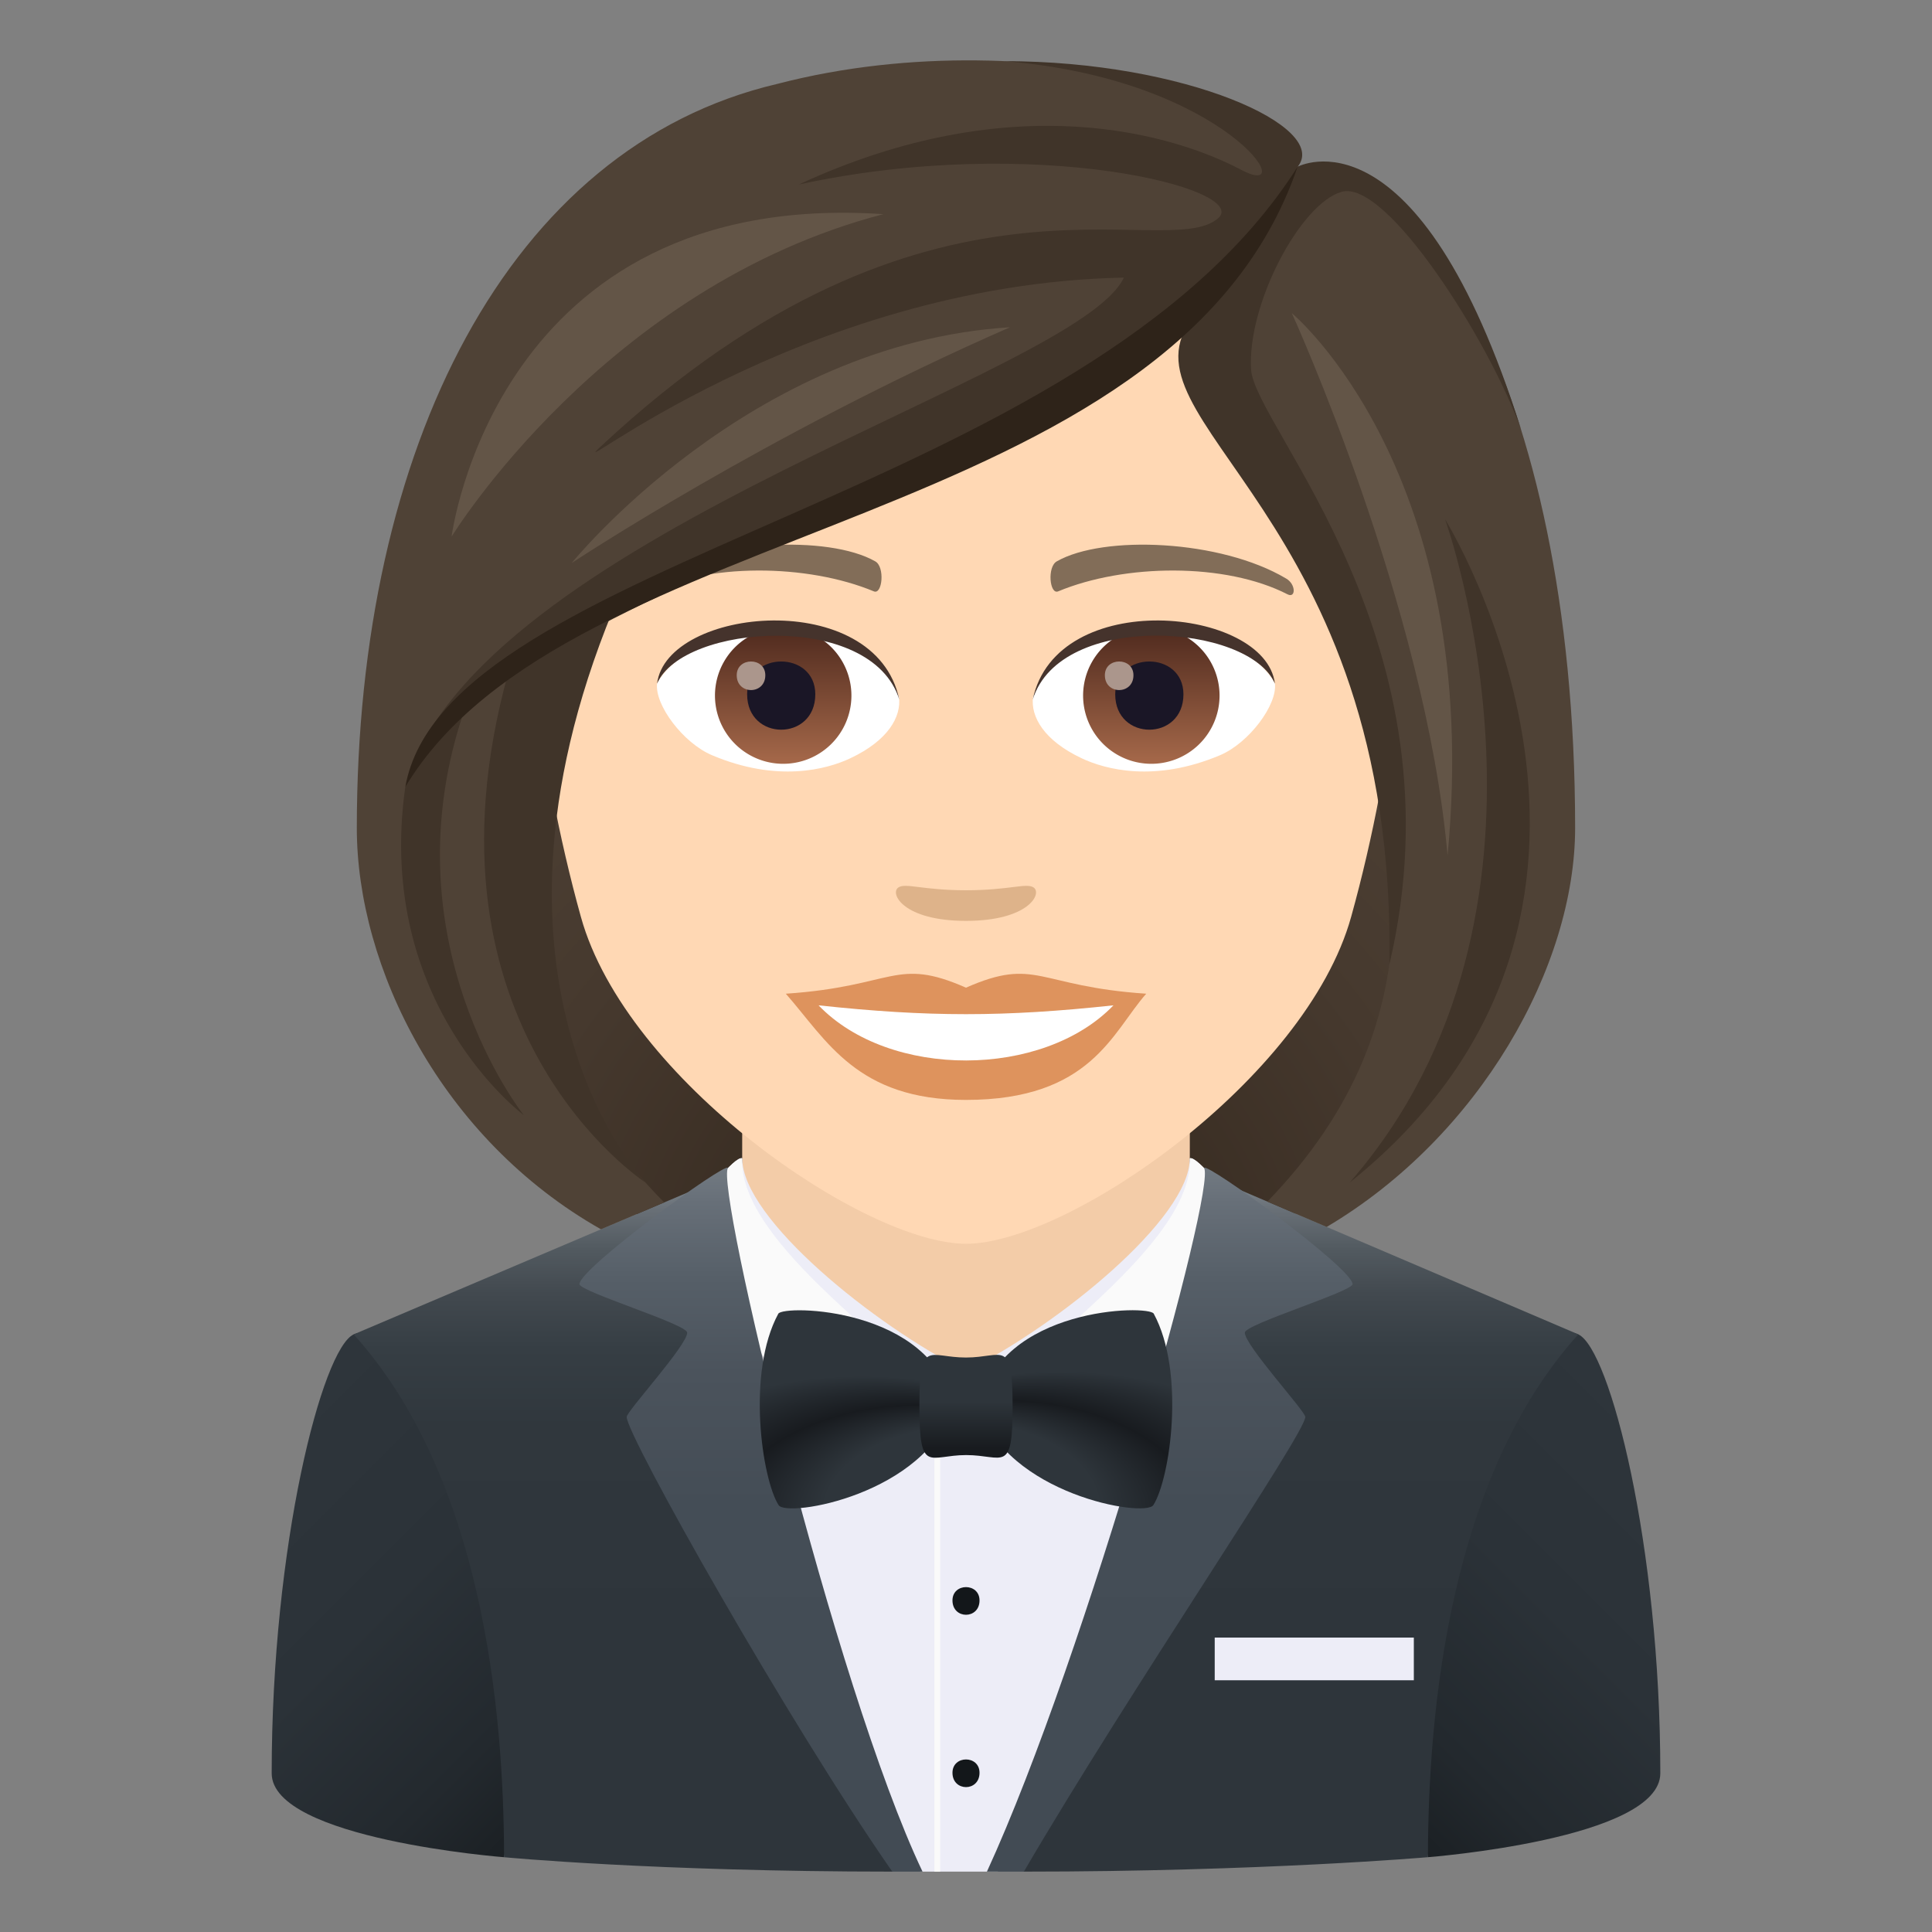
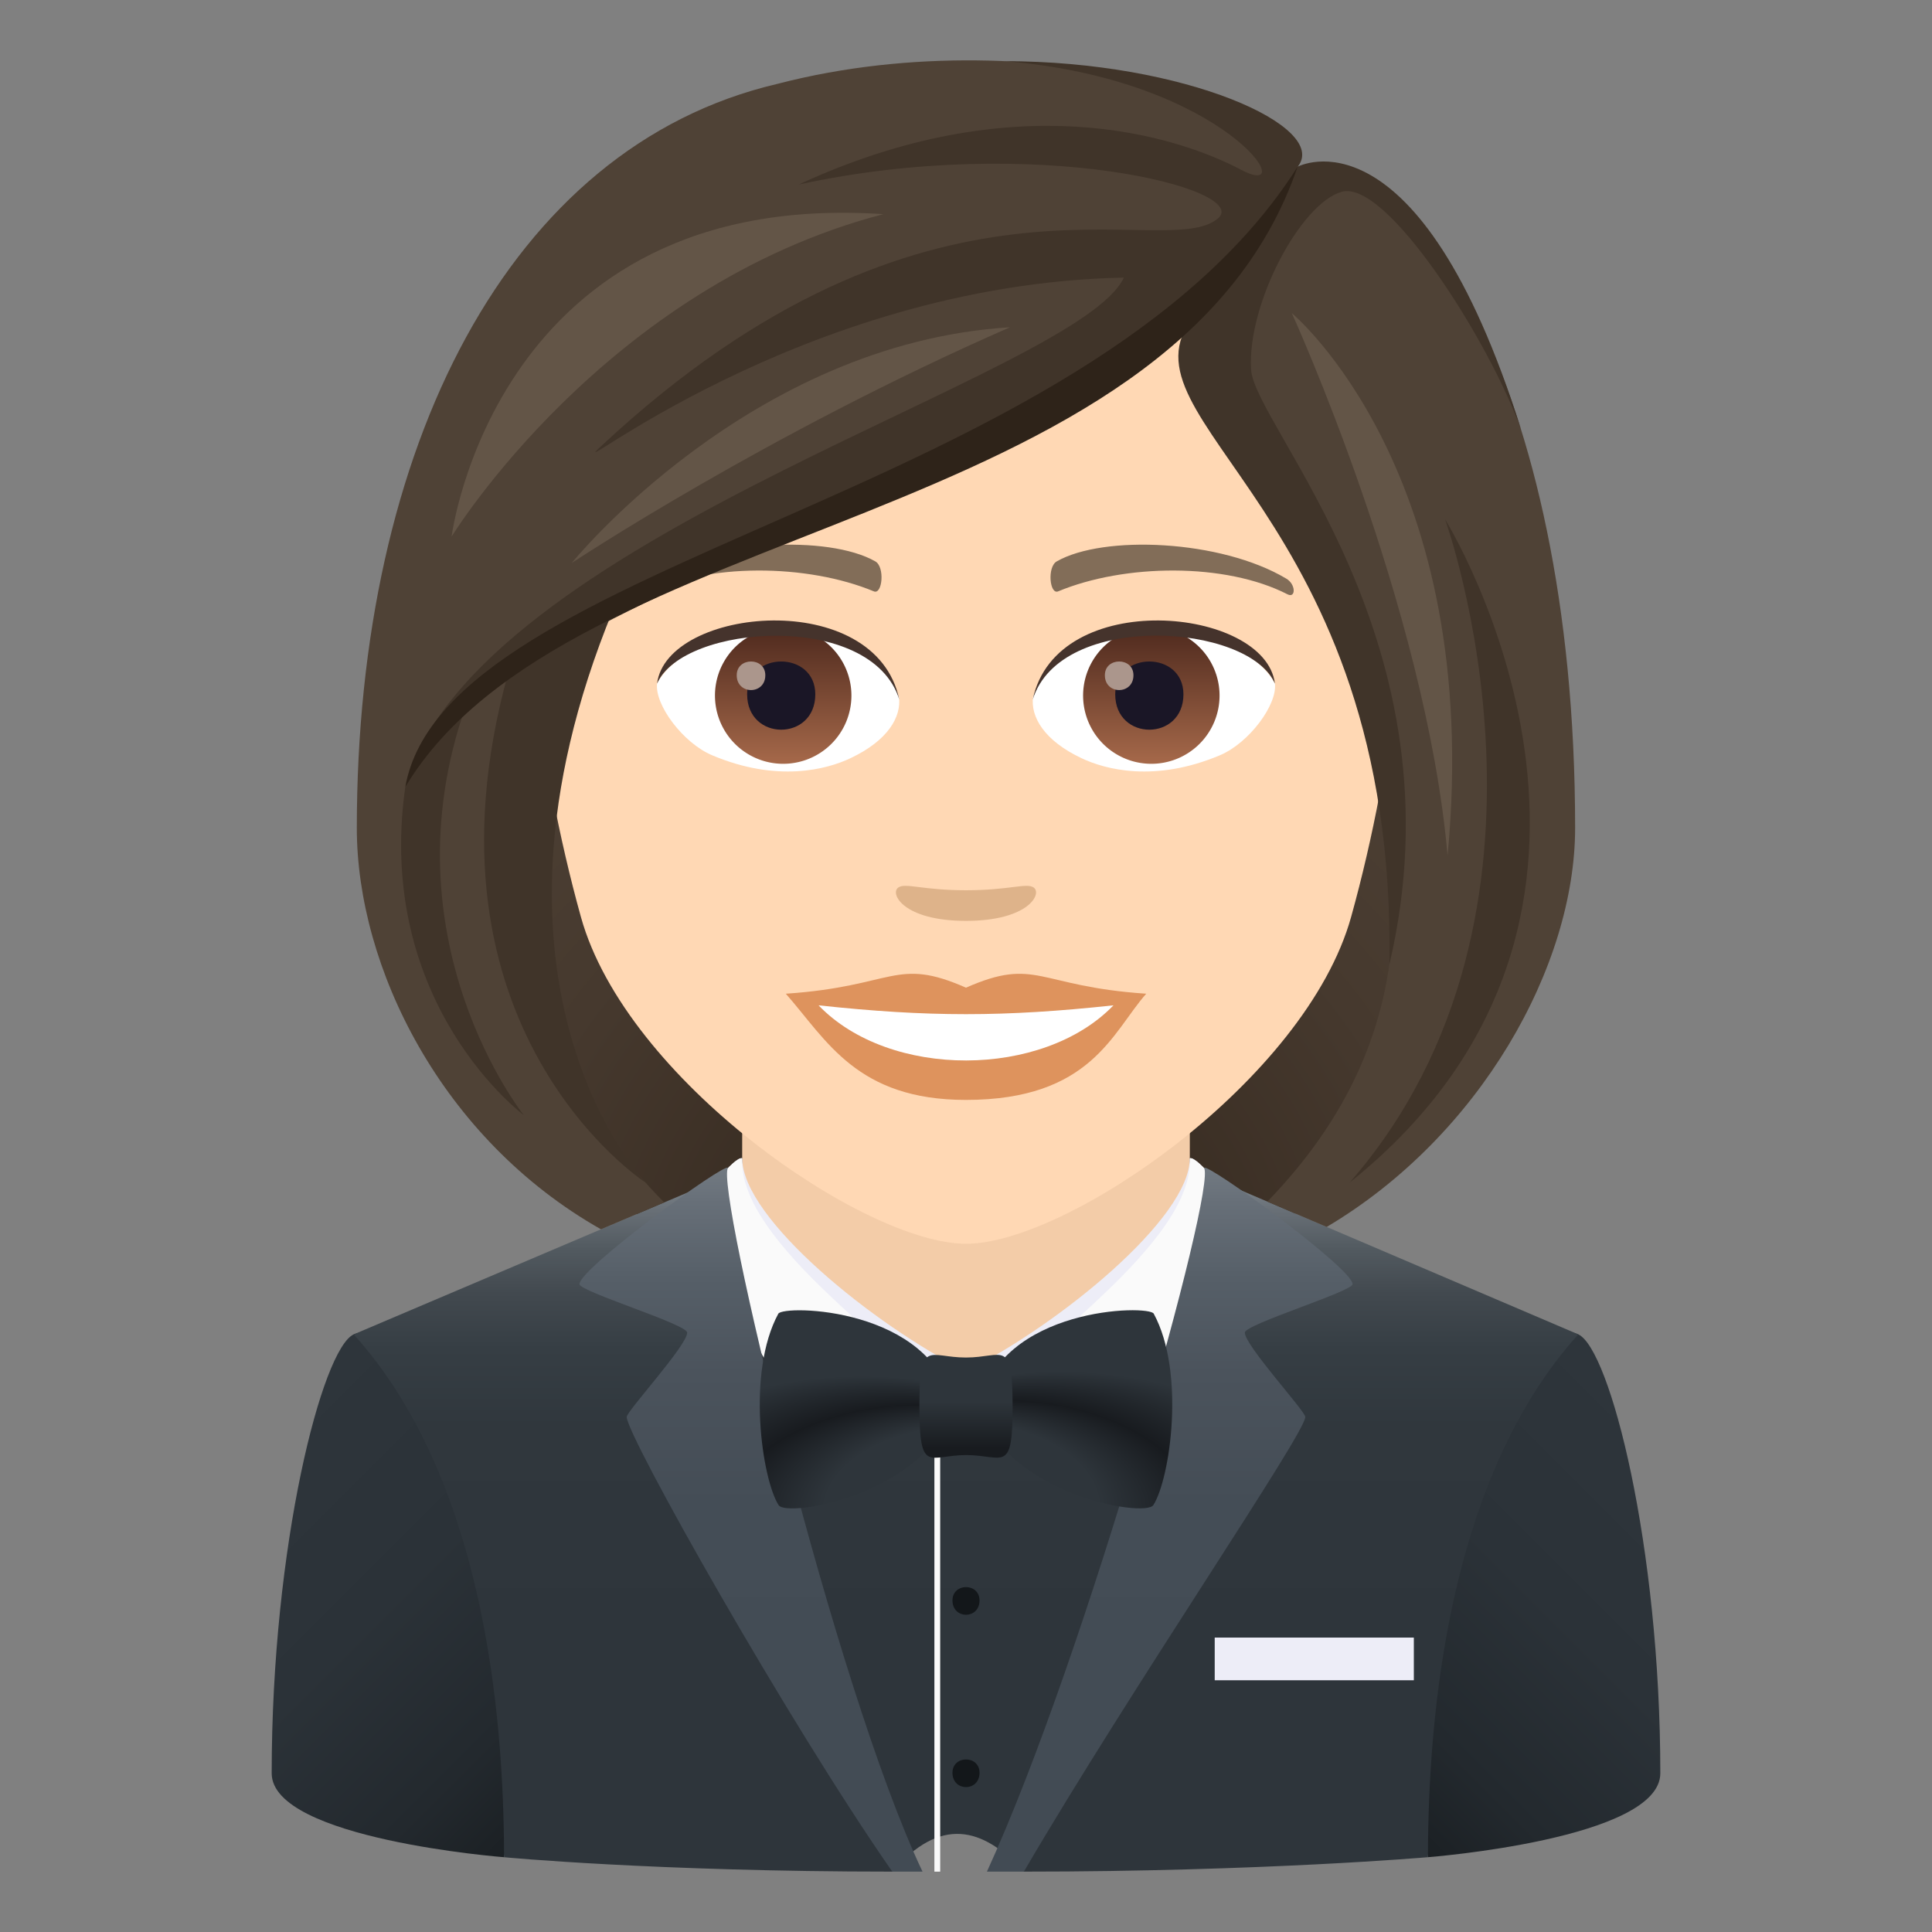
<svg xmlns="http://www.w3.org/2000/svg" xml:space="preserve" style="enable-background:new 0 0 64 64" viewBox="0 0 64 64">
  <rect x="0" y="0" width="64" height="64" fill="#808080" stroke="none" />
  <radialGradient id="a" cx="26.052" cy="43.265" r="26.344" gradientTransform="matrix(.978 0 0 1 6.577 0)" gradientUnits="userSpaceOnUse">
    <stop offset="0" style="stop-color:#2e2319" />
    <stop offset=".615" style="stop-color:#46392e" />
    <stop offset="1" style="stop-color:#4f4236" />
  </radialGradient>
  <path d="M38.725 42.578c13.454-5.503 12.11-22.01 12.11-22.01h-37.67s-1.345 16.507 12.106 22.01c0 0 2.692.687 6.727.687 4.037 0 6.726-.687 6.726-.687z" style="fill:url(#a)" />
  <linearGradient id="b" x1="42.423" x2="55.577" y1="60.605" y2="47.451" gradientUnits="userSpaceOnUse">
    <stop offset="0" style="stop-color:#13171a" />
    <stop offset=".04" style="stop-color:#161a1d" />
    <stop offset=".316" style="stop-color:#23292e" />
    <stop offset=".62" style="stop-color:#2b3238" />
    <stop offset="1" style="stop-color:#2e353b" />
  </linearGradient>
  <path d="M55 58.742c0-7.562-1.672-14.057-2.716-14.539-1.163-.537-7.455 2.864-7.455 2.864l2.473 14.455S55 60.926 55 58.742z" style="fill:url(#b)" />
  <linearGradient id="c" x1="8.423" x2="21.577" y1="47.451" y2="60.605" gradientUnits="userSpaceOnUse">
    <stop offset="0" style="stop-color:#2e353b" />
    <stop offset=".381" style="stop-color:#2b3238" />
    <stop offset=".684" style="stop-color:#23292e" />
    <stop offset=".96" style="stop-color:#161a1d" />
    <stop offset="1" style="stop-color:#13171a" />
  </linearGradient>
  <path d="m16.698 61.522 2.473-14.455s-6.292-3.402-7.455-2.864C10.672 44.685 9 51.18 9 58.743c0 2.183 7.698 2.78 7.698 2.78z" style="fill:url(#c)" />
  <linearGradient id="d" x1="32" x2="32" y1="56.149" y2="39.18" gradientUnits="userSpaceOnUse">
    <stop offset=".103" style="stop-color:#2e353b" />
    <stop offset=".524" style="stop-color:#30373d" />
    <stop offset=".676" style="stop-color:#363e44" />
    <stop offset=".784" style="stop-color:#42494f" />
    <stop offset=".871" style="stop-color:#525a60" />
    <stop offset=".945" style="stop-color:#686f76" />
    <stop offset="1" style="stop-color:#7d858c" />
  </linearGradient>
  <path d="M47.302 61.522c.007-4.839.71-12.587 4.982-17.319l-12.4-5.295-15.768.026-12.4 5.269c4.272 4.732 4.975 12.48 4.982 17.32 0 0 5.013.477 12.86.477 1.587-1.825 2.976-1.501 4.359 0 7.88 0 13.385-.478 13.385-.478z" style="fill:url(#d)" />
-   <path d="M33.052 62c2.4-5.893 7.789-22.538 7.789-22.538H23.159S27.68 56.107 30.488 62h2.564z" style="fill:#ededf7" />
  <path d="M30.953 47.382h.192V62h-.192z" style="fill:#fafafa" />
  <path d="M31.552 58.725c0 .634.896.634.896 0 0-.588-.896-.588-.896 0zm0-5.709c0 .634.896.634.896 0 0-.588-.896-.588-.896 0z" style="fill:#13171a" />
  <path d="M40.239 54.247h6.596v1.414h-6.596z" style="fill:#ededf7" />
  <path d="M24.586 34.56v5.6c.832 2.243 4.076 4.174 7.414 5.263 3.338-1.09 6.583-3.02 7.414-5.263v-5.6H24.586z" style="fill:#f3cca8" />
  <linearGradient id="e" x1="-34.775" x2="-34.775" y1="49.215" y2="40.387" gradientTransform="matrix(-1 0 0 1 -7.25 0)" gradientUnits="userSpaceOnUse">
    <stop offset="0" style="stop-color:#211c1a;stop-opacity:.05" />
    <stop offset="1" style="stop-color:#211c1a;stop-opacity:.3" />
  </linearGradient>
  <path d="M32 45.423c-1.34-.048-2.894 1.531-3.97 3.682-.086.17-.334.13-.445-.028-.96-1.36-3.207-4.753-4.536-8.69C27.023 43.865 32 45.423 32 45.423z" style="fill:url(#e)" />
  <linearGradient id="f" x1="36.476" x2="36.476" y1="49.215" y2="40.387" gradientUnits="userSpaceOnUse">
    <stop offset="0" style="stop-color:#211c1a;stop-opacity:.05" />
    <stop offset="1" style="stop-color:#211c1a;stop-opacity:.3" />
  </linearGradient>
  <path d="M32 45.423c1.34-.048 2.894 1.531 3.97 3.682.086.17.334.13.445-.028.96-1.36 3.207-4.753 4.536-8.69C36.977 43.865 32 45.423 32 45.423z" style="fill:url(#f)" />
  <path d="M40.95 40.121c-.167-.416-1.293-1.843-1.536-1.75 0 1.998-4.384 5.542-7.414 7.052 1.712-.45 2.865 1.258 4.184 2.99.084.11.266.106.336-.012.797-1.34 4.715-7.567 4.43-8.28z" style="fill:#ededf7" />
  <path d="M40.95 40.121c-.167-.416-1.293-1.843-1.536-1.75.135 2.884-5.73 6.506-5.219 7.052.735.782 1.369 1.764 2.023 2.823.072.117.218.265.302.155 1.175-1.54 4.715-7.567 4.43-8.28z" style="fill:#fafafa" />
  <path d="M23.05 40.121c.167-.416 1.294-1.843 1.536-1.75 0 1.998 4.384 5.542 7.414 7.052-1.712-.45-2.865 1.258-4.184 2.99-.084.11-.266.106-.336-.012-.797-1.34-4.715-7.567-4.43-8.28z" style="fill:#ededf7" />
  <path d="M23.05 40.121c.167-.416 1.294-1.843 1.536-1.75-.135 2.884 5.731 6.506 5.219 7.052-.735.782-1.369 1.764-2.023 2.823-.072.117-.218.265-.302.155-1.175-1.54-4.715-7.567-4.43-8.28z" style="fill:#fafafa" />
  <linearGradient id="g" x1="24.878" x2="24.878" y1="62" y2="38.678" gradientUnits="userSpaceOnUse">
    <stop offset="0" style="stop-color:#424b54" />
    <stop offset=".521" style="stop-color:#444d56" />
    <stop offset=".709" style="stop-color:#4b535c" />
    <stop offset=".843" style="stop-color:#565f68" />
    <stop offset=".95" style="stop-color:#676f78" />
    <stop offset="1" style="stop-color:#727a82" />
  </linearGradient>
  <path d="M22.764 44.145c0 .423-2.004 2.603-2.004 2.793 0 .622 5.368 10.137 8.798 15.062h1.002c-2.915-6.128-6.883-22.72-6.443-23.316-.11-.176-4.922 3.337-4.922 3.854 0 .245 3.569 1.33 3.569 1.607z" style="fill:url(#g)" />
  <linearGradient id="h" x1="38.749" x2="38.749" y1="62" y2="38.678" gradientUnits="userSpaceOnUse">
    <stop offset="0" style="stop-color:#424b54" />
    <stop offset=".521" style="stop-color:#444d56" />
    <stop offset=".709" style="stop-color:#4b535c" />
    <stop offset=".843" style="stop-color:#565f68" />
    <stop offset=".95" style="stop-color:#676f78" />
    <stop offset="1" style="stop-color:#727a82" />
  </linearGradient>
  <path d="M32.693 62h1.224c3.527-6.034 9.323-14.512 9.323-15.062 0-.19-2.004-2.37-2.004-2.793 0-.276 3.57-1.362 3.57-1.607 0-.517-4.813-4.03-4.923-3.853.443.599-3.891 16.137-7.19 23.315z" style="fill:url(#h)" />
  <radialGradient id="i" cx="891.376" cy="-125.176" r="21.393" fx="874.259" fy="-117.414" gradientTransform="matrix(-.836 -0 -0 -.505 766.593 -10.246)" gradientUnits="userSpaceOnUse">
    <stop offset=".261" style="stop-color:#2e353b" />
    <stop offset=".364" style="stop-color:#181b1f" />
    <stop offset=".503" style="stop-color:#2e353b" />
  </radialGradient>
  <path d="M31.57 46.593c-.895 2.906-5.506 3.694-5.778 3.266-.553-.872-1.066-4.395-.01-6.34.162-.3 5.106-.231 5.789 3.074z" style="fill:url(#i)" />
  <radialGradient id="j" cx="-192.296" cy="-124.789" r="21.395" fx="-209.414" fy="-117.026" gradientTransform="matrix(.836 -0 0 -.505 203.042 -10.2)" gradientUnits="userSpaceOnUse">
    <stop offset=".261" style="stop-color:#2e353b" />
    <stop offset=".364" style="stop-color:#181b1f" />
    <stop offset=".503" style="stop-color:#2e353b" />
  </radialGradient>
  <path d="M32.429 46.593c.894 2.906 5.506 3.694 5.778 3.264.554-.872 1.068-4.395.012-6.34-.162-.3-5.106-.232-5.79 3.076z" style="fill:url(#j)" />
  <linearGradient id="k" x1="70.036" x2="70.036" y1="48.442" y2="45.034" gradientTransform="matrix(1.136 -0 -0 1 -47.544 -.138)" gradientUnits="userSpaceOnUse">
    <stop offset=".097" style="stop-color:#181b1f" />
    <stop offset=".551" style="stop-color:#2e353b" />
  </linearGradient>
  <path d="M32.003 48.201c-1.237.002-1.542.655-1.547-1.614 0-2.269.306-1.615 1.543-1.617 1.238 0 1.542-.658 1.545 1.613.003 2.267-.304 1.618-1.54 1.618z" style="fill:url(#k)" />
  <path d="M32 4.064c-9.98 0-14.789 8.128-14.188 18.58.123 2.099.708 5.13 1.43 7.726C20.737 35.767 28.635 41.202 32 41.202c3.362 0 11.261-5.435 12.759-10.832.722-2.597 1.306-5.627 1.43-7.727.598-10.451-4.207-18.58-14.189-18.58z" style="fill:#ffd8b4" />
  <path d="M31.999 32.718c-2.339-1.03-2.358-.042-5.968.2 1.355 1.54 2.353 3.518 5.966 3.518 4.148 0 4.85-2.247 5.973-3.518-3.615-.242-3.63-1.23-5.971-.2z" style="fill:#de935d" />
  <path d="M27.115 33.302c2.357 2.453 7.441 2.42 9.77.001-3.63.39-6.14.39-9.77 0z" style="fill:#fff" />
  <path d="M42.605 19.165c-2.168-1.292-6.058-1.45-7.596-.57-.326.178-.24 1.112.043.995 2.195-.914 5.54-.96 7.6.098.276.14.282-.335-.047-.523zm-21.211 0c2.168-1.292 6.056-1.45 7.599-.57.326.178.239 1.112-.045.995-2.196-.914-5.537-.96-7.6.098-.277.14-.282-.335.046-.523z" style="fill:#826d58" />
  <path d="M34.243 29.401c-.237-.166-.795.09-2.244.09-1.448 0-2.006-.256-2.243-.09-.285.2.168 1.104 2.243 1.104 2.075 0 2.53-.902 2.244-1.104z" style="fill:#deb38a" />
  <path d="M29.78 23.086c.084.66-.364 1.443-1.606 2.03-.788.374-2.428.813-4.584-.097-.966-.407-1.908-1.675-1.823-2.376 1.169-2.203 6.92-2.525 8.013.443z" style="fill:#fff" />
  <linearGradient id="l" x1="-424.484" x2="-424.484" y1="478.414" y2="479.101" gradientTransform="matrix(6.57 0 0 -6.57 2814.782 3168.527)" gradientUnits="userSpaceOnUse">
    <stop offset="0" style="stop-color:#a6694a" />
    <stop offset="1" style="stop-color:#4f2a1e" />
  </linearGradient>
  <path d="M25.877 20.783a2.26 2.26 0 1 1 0 4.518 2.26 2.26 0 0 1 0-4.518z" style="fill:url(#l)" />
  <path d="M24.75 23c0 1.563 2.258 1.563 2.258 0 0-1.45-2.259-1.45-2.259 0z" style="fill:#1a1626" />
  <path d="M24.405 22.368c0 .655.947.655.947 0 0-.607-.947-.607-.947 0z" style="fill:#ab968c" />
  <path d="M29.79 23.174c-.917-2.949-7.171-2.514-8.023-.53.316-2.54 7.242-3.21 8.023.53z" style="fill:#45332c" />
  <path d="M34.22 23.086c-.084.66.365 1.443 1.606 2.03.788.374 2.428.813 4.585-.097.966-.407 1.907-1.675 1.822-2.376-1.167-2.203-6.92-2.525-8.012.443z" style="fill:#fff" />
  <linearGradient id="m" x1="-425.327" x2="-425.327" y1="478.414" y2="479.101" gradientTransform="matrix(6.57 0 0 -6.57 2832.512 3168.527)" gradientUnits="userSpaceOnUse">
    <stop offset="0" style="stop-color:#a6694a" />
    <stop offset="1" style="stop-color:#4f2a1e" />
  </linearGradient>
  <path d="M38.072 20.783a2.26 2.26 0 1 1 0 4.518 2.26 2.26 0 0 1 0-4.518z" style="fill:url(#m)" />
  <path d="M36.943 23c0 1.563 2.26 1.563 2.26 0 0-1.45-2.26-1.45-2.26 0z" style="fill:#1a1626" />
  <path d="M36.6 22.368c0 .655.947.655.947 0 0-.607-.947-.607-.947 0z" style="fill:#ab968c" />
  <path d="M34.211 23.174c.916-2.948 7.167-2.526 8.022-.53-.317-2.54-7.241-3.21-8.022.53z" style="fill:#45332c" />
  <path d="M42.986 5.523C44.1 3.896 34.659.46 25.746 2.78 16.84 4.866 11.82 14.84 11.82 27.428c0 4.61 2.799 10.3 8.088 13.294l2.095-.89c-5.931-5.99-4.45-12.088-2.112-19.262 6.687-3.958 14.255-4.89 19.507-9.629-.673 2.064 2.888 4.666 4.709 9.63 2.396 6.533 3.784 13.131-2.124 19.234l1.965.839c5.086-3.014 8.23-8.645 8.23-13.216 0-14.882-5.624-22.959-9.193-21.905z" style="fill:#4f4236" />
  <path d="M42.986 5.523c1.071-1.311-3.7-3.497-9.712-3.497 7.378.595 9.892 4.683 7.845 3.601-2.182-1.152-7.516-2.824-14.66.486 7.817-1.7 15.007.157 13.89 1.12-1.766 1.518-9.547-2.618-20.444 7.553-1.501 1.401 6.536-5.376 17.324-5.59-1.5 3.226-20.687 8.341-23.664 16.361 4.995-7.29 26.057-9.997 29.42-20.034zm4.884 11.68s4.68 12.974-3.16 21.97c11.229-8.996 3.16-21.97 3.16-21.97z" style="fill:#403429" />
  <path d="M20.311 20.198s-1.911.356-3.475 2.09c-3.271 11.814 4.546 16.885 4.546 16.885s-6.2-6.505-1.07-18.976z" style="fill:#403429" />
  <path d="M15.42 23.412s-.897.36-1.995 2.66c-1.017 7.201 3.928 10.87 3.928 10.87s-4.637-5.793-1.932-13.53zm34.967-9.186c-3.411-10.854-7.401-8.703-7.401-8.703s-1.92 3.675-3.448 4.965c-2.761 3.467 6.734 6.44 6.487 21.462 2.51-10.673-4.47-17.809-4.582-19.714-.128-2.16 1.628-5.482 2.996-5.881 1.486-.433 4.887 4.93 5.948 7.87z" style="fill:#403429" />
  <path d="M13.425 26.071c5.403-9.013 25.404-8.404 29.56-20.548C35.98 16.6 14.766 18.448 13.426 26.07z" style="fill:#2e2319" />
  <path d="M42.793 10.373s4.432 9.715 5.16 17.968c1.206-12.69-5.16-17.968-5.16-17.968zM18.94 18.65s6.446-4.278 14.517-7.809c-8.639.53-14.517 7.808-14.517 7.808zm-3.98-.874S20.025 9.5 29.263 7.094C16.41 6.234 14.96 17.776 14.96 17.776z" style="fill:#635547" />
</svg>